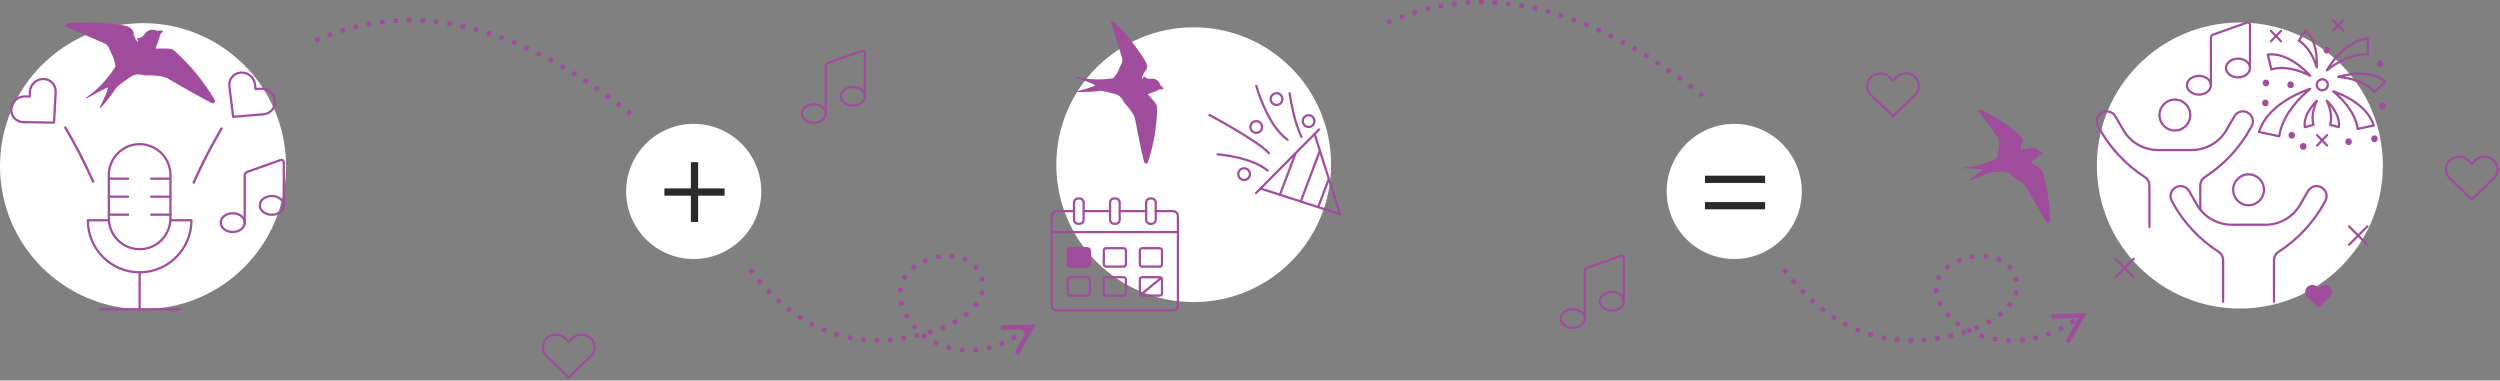
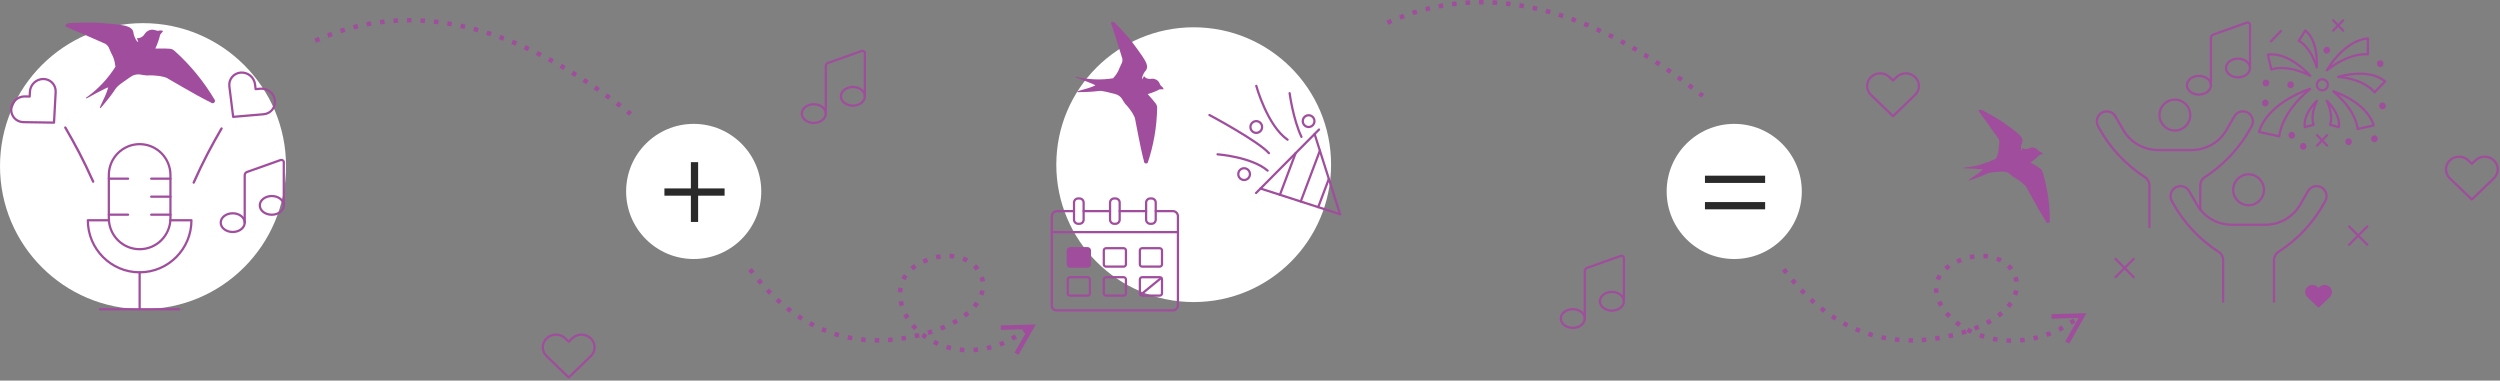
<svg xmlns="http://www.w3.org/2000/svg" xmlns:xlink="http://www.w3.org/1999/xlink" width="1110px" height="169px" viewBox="0 0 1110 169" version="1.1">
  <rect x="0" y="0" width="1110" height="169" fill="#808080" stroke="none" />
  <title>Group 41</title>
  <defs>
    <polygon id="path-1" points="0 0 5.279 0 5.279 5.484 0 5.484" />
  </defs>
  <g id="Page-1" stroke="none" stroke-width="1" fill="none" fill-rule="evenodd">
    <g id="home" transform="translate(-190, -4952)">
      <g id="Group-40" transform="translate(190, 4953)">
        <circle id="Oval-Copy-5" fill="#FFFFFF" cx="770" cy="84" r="30" />
        <g id="Group-39" transform="translate(0, 9)">
          <g id="Group-35">
            <circle id="Oval" fill="#FFFFFF" cx="63.5" cy="63.775" r="63.5" />
            <path d="M98.361,47.058 C93.937,54.716 90.467,61.075 86,71.058" id="Stroke-3" stroke="#9F4D9C" stroke-width="1.051" stroke-linecap="round" stroke-linejoin="round" />
            <g id="Group-9-Copy-5" transform="translate(98, 61)" stroke="#9F4D9C" stroke-linecap="round" stroke-linejoin="round">
              <path d="M10.651,27.85 C10.651,30.143 8.267,32 5.325,32 C2.384,32 0,30.143 0,27.85 C0,25.558 2.384,23.701 5.325,23.701 C8.267,23.701 10.651,25.558 10.651,27.85 Z" id="Stroke-1" />
              <path d="M28,20.189 C28,22.482 25.616,24.339 22.674,24.339 C19.733,24.339 17.349,22.482 17.349,20.189 C17.349,17.897 19.733,16.04 22.674,16.04 C25.616,16.04 28,17.897 28,20.189 Z" id="Stroke-3" />
              <path d="M10.651,27.85 L10.651,6.797 C10.651,6.147 11.056,5.568 11.664,5.353 L26.565,0.061 C27.229,-0.171 27.993,0.285 28,0.996 C28,1 28,1.005 28,1.011 L28,20.188" id="Stroke-5" />
            </g>
            <g id="Group-21" transform="translate(39, 54)" stroke="#9F4D9C" stroke-linecap="round" stroke-linejoin="round">
              <line x1="5.376" y1="73.321" x2="40.624" y2="73.321" id="Stroke-1" />
              <line x1="23" y1="73.321" x2="23" y2="56.905" id="Stroke-3" />
              <path d="M9.322,33.787 L0,33.787 C0,46.555 10.298,56.906 23,56.906 C35.702,56.906 46,46.555 46,33.787 L36.648,33.787" id="Stroke-5" />
              <path d="M23,46.646 L23,46.646 C15.446,46.646 9.322,40.491 9.322,32.898 L9.322,13.748 C9.322,6.155 15.446,0 23,0 L23,0 C30.554,0 36.678,6.155 36.678,13.748 L36.678,32.898 C36.678,40.491 30.554,46.646 23,46.646 Z" id="Stroke-7" />
              <line x1="9.322" y1="15.324" x2="17.867" y2="15.324" id="Stroke-9" />
              <line x1="28.133" y1="15.324" x2="36.677" y2="15.324" id="Stroke-11" />
-               <line x1="9.322" y1="23.323" x2="17.867" y2="23.323" id="Stroke-13" />
              <line x1="28.133" y1="23.323" x2="36.677" y2="23.323" id="Stroke-15" />
              <line x1="9.322" y1="31.321" x2="17.867" y2="31.321" id="Stroke-17" />
              <line x1="28.133" y1="31.321" x2="36.677" y2="31.321" id="Stroke-19" />
            </g>
            <path d="M99.714,34.577 L101.274,36.079 L109.504,44 L119.295,34.577 C121.568,32.378 121.568,28.831 119.295,26.643 C118.153,25.556 116.666,25 115.18,25 C113.693,25 112.207,25.556 111.065,26.643 L109.504,28.157 L107.944,26.643 C105.672,24.457 101.987,24.457 99.714,26.643 C97.429,28.831 97.429,32.389 99.714,34.577 Z" id="Stroke-7" stroke="#9F4D9C" stroke-linecap="round" stroke-linejoin="round" transform="translate(109.5, 34.5) rotate(39) translate(-109.5, -34.5) " />
            <path d="M7.714,37.577 L9.274,39.079 L17.504,47 L27.295,37.577 C29.568,35.378 29.568,31.831 27.295,29.643 C26.153,28.556 24.666,28 23.18,28 C21.693,28 20.207,28.556 19.065,29.643 L17.504,31.157 L15.944,29.643 C13.672,27.457 9.987,27.457 7.714,29.643 C5.429,31.831 5.429,35.389 7.714,37.577 Z" id="Stroke-7-Copy" stroke="#9F4D9C" stroke-linecap="round" stroke-linejoin="round" transform="translate(17.5, 37.5) rotate(-43) translate(-17.5, -37.5) " />
            <path d="M77.513,12.594 C76.127,11.47 75.974,11.511 68.964,11.549 C69.901,9.576 70.626,7.505 71.126,5.375 C71.197,5.234 72.42,3.795 72.42,3.795 C71.953,3.43 70.76,3.462 70.216,3.7 C69.122,3.638 67.727,2.57 65.705,3.698 L65.706,3.696 C65.183,3.957 64.743,4.354 64.418,4.839 L64.417,4.837 C63.752,6.036 62.469,7.08 60.81,6.938 L61.397,8.679 C60.728,8.647 59.48,6.414 59.244,4.518 C58.901,1.763 55.464,1.325 52.304,0.89 C51.784,0.818 44.045,0.072 43.235,0.089 C42.595,-0.1 34.77,0.035 30.508,0.28 C29.89,0.391 29.387,0.708 29.005,1.258 C29.002,1.371 29,1.485 29,1.598 C29.036,1.67 29.073,1.741 29.109,1.813 C32.098,3.061 35.113,4.342 38.152,5.656 C41.093,6.928 43.994,8.205 46.857,9.486 C47.26,9.774 47.816,10.252 48.236,10.993 C48.417,11.312 48.509,11.568 48.557,11.698 C49.054,13.047 49.688,14.128 50.077,14.982 C50.499,15.906 50.999,17.361 51.252,19.617 C49.864,21.833 47.966,24.462 45.415,27.153 C42.858,29.851 40.329,31.892 38.185,33.4 C38.112,33.532 38.222,33.766 38.47,33.688 C38.47,33.688 47.66,28.58 48.054,28.828 C46.74,33.682 43.115,38.942 44.797,37.856 C44.959,37.714 48.71,33.213 50.042,31.282 C52.252,28.079 51.478,28.651 57.695,24.31 L58.942,23.561 C59.254,23.422 59.731,23.237 60.334,23.118 C61.877,22.813 62.661,23.253 64.65,23.45 C66.115,23.595 65.795,23.367 68.154,23.498 C70.034,23.602 71.091,23.794 71.531,23.881 C72.484,24.068 73.268,24.293 73.83,24.474 C73.83,24.474 88.457,33.007 91.878,34.651 C92.84,35.017 93.521,35.469 94.074,35.804 C94.081,35.808 94.087,35.812 94.094,35.816 C95.051,35.965 95.4,35.384 95.5,34.617 C90.651,26.367 84.585,18.94 77.513,12.594" id="Fill-1" fill="#9F4D9C" />
          </g>
          <path d="M41.361,46.633 C36.937,54.291 33.467,60.65 29,70.633" id="Stroke-3-Copy-2" stroke="#9F4D9C" stroke-width="1.051" stroke-linecap="round" stroke-linejoin="round" transform="translate(35.18, 58.633) scale(-1, 1) translate(-35.18, -58.633) " />
        </g>
        <circle id="Oval-Copy-5" fill="#FFFFFF" cx="308" cy="84" r="30" />
        <g id="Group-12" transform="translate(467, 8)">
          <circle id="Oval-Copy-2" fill="#FFFFFF" cx="63" cy="64.117" r="61" />
          <g id="Group-22-Copy" transform="translate(0, 79.117)" stroke="#9F4D9C" stroke-linecap="round" stroke-linejoin="round">
            <path d="M46.148,5.618 L53.724,5.618 C54.994,5.618 55.999,6.644 55.999,7.893 L55.999,14.961 L55.999,47.41 C55.999,48.659 54.994,49.674 53.724,49.674 L2.031,49.674 C0.914,49.674 0,48.77 0,47.643 L0,14.961 L0,7.893 C0,6.644 1.025,5.618 2.264,5.618 L9.861,5.618" id="Stroke-1" />
            <line x1="25.86" y1="5.617" x2="14.13" y2="5.617" id="Stroke-3" />
            <line x1="41.87" y1="5.617" x2="30.14" y2="5.617" id="Stroke-5" />
            <line x1="55.999" y1="14.959" x2="0.005" y2="14.959" id="Stroke-7" />
            <path d="M12.29,11.245 L11.702,11.245 C10.685,11.245 9.861,10.421 9.861,9.404 L9.861,1.841 C9.861,0.824 10.685,0 11.702,0 L12.29,0 C13.307,0 14.131,0.824 14.131,1.841 L14.131,9.404 C14.131,10.421 13.307,11.245 12.29,11.245 Z" id="Stroke-9" />
            <path d="M44.303,11.245 L43.715,11.245 C42.698,11.245 41.874,10.421 41.874,9.404 L41.874,1.841 C41.874,0.824 42.698,0 43.715,0 L44.303,0 C45.32,0 46.144,0.824 46.144,1.841 L46.144,9.404 C46.144,10.421 45.32,11.245 44.303,11.245 Z" id="Stroke-11" />
            <path d="M28.293,11.245 L27.705,11.245 C26.688,11.245 25.864,10.421 25.864,9.404 L25.864,1.841 C25.864,0.824 26.688,0 27.705,0 L28.293,0 C29.31,0 30.134,0.824 30.134,1.841 L30.134,9.404 C30.134,10.421 29.31,11.245 28.293,11.245 Z" id="Stroke-13" />
            <path d="M15.908,30.26 L8.084,30.26 C7.532,30.26 7.084,29.812 7.084,29.26 L7.084,23.092 C7.084,22.54 7.532,22.092 8.084,22.092 L15.908,22.092 C16.46,22.092 16.908,22.54 16.908,23.092 L16.908,29.26 C16.908,29.812 16.46,30.26 15.908,30.26 Z" id="Stroke-15" fill="#9F4D9C" />
            <path d="M31.915,30.26 L24.09,30.26 C23.538,30.26 23.09,29.812 23.09,29.26 L23.09,23.092 C23.09,22.54 23.538,22.092 24.09,22.092 L31.915,22.092 C32.467,22.092 32.914,22.54 32.914,23.092 L32.914,29.26 C32.914,29.812 32.467,30.26 31.915,30.26 Z" id="Stroke-17" />
            <path d="M47.921,30.26 L40.097,30.26 C39.545,30.26 39.097,29.812 39.097,29.26 L39.097,23.092 C39.097,22.54 39.545,22.092 40.097,22.092 L47.921,22.092 C48.473,22.092 48.921,22.54 48.921,23.092 L48.921,29.26 C48.921,29.812 48.473,30.26 47.921,30.26 Z" id="Stroke-19" />
            <path d="M15.908,43.137 L8.084,43.137 C7.532,43.137 7.084,42.689 7.084,42.137 L7.084,35.969 C7.084,35.417 7.532,34.969 8.084,34.969 L15.908,34.969 C16.46,34.969 16.908,35.417 16.908,35.969 L16.908,42.137 C16.908,42.689 16.46,43.137 15.908,43.137 Z" id="Stroke-21" />
            <path d="M31.915,43.137 L24.09,43.137 C23.538,43.137 23.09,42.689 23.09,42.137 L23.09,35.969 C23.09,35.417 23.538,34.969 24.09,34.969 L31.915,34.969 C32.467,34.969 32.914,35.417 32.914,35.969 L32.914,42.137 C32.914,42.689 32.467,43.137 31.915,43.137 Z" id="Stroke-23" />
            <path d="M47.921,43.137 L40.097,43.137 C39.545,43.137 39.097,42.689 39.097,42.137 L39.097,35.969 C39.097,35.417 39.545,34.969 40.097,34.969 L47.921,34.969 C48.473,34.969 48.921,35.417 48.921,35.969 L48.921,42.137 C48.921,42.689 48.473,43.137 47.921,43.137 Z" id="Stroke-25" />
            <line x1="48.615" y1="35.251" x2="39.365" y2="42.818" id="Stroke-27" />
          </g>
          <g id="Group-27" transform="translate(99, 57.617) scale(-1, 1) translate(-99, -57.617) translate(70, 29.117)" stroke="#9F4D9C" stroke-linecap="round" stroke-linejoin="round">
            <line x1="37.303" y1="47.575" x2="9.351" y2="19.399" id="Stroke-1" />
            <g id="Group-6" transform="translate(0, 21.386)">
              <line x1="0" y1="35.614" x2="11.321" y2="0" id="Stroke-2" />
              <line x1="35.331" y1="24.202" x2="0" y2="35.614" id="Stroke-4" />
            </g>
            <line x1="19.74" y1="29.872" x2="26.714" y2="48.371" id="Stroke-7" />
            <line x1="8.97" y1="28.784" x2="17.478" y2="51.355" id="Stroke-8" />
            <line x1="4.989" y1="41.307" x2="9.721" y2="53.86" id="Stroke-9" />
            <g id="Group-26" transform="translate(11.387, 0)">
              <path d="M5.18,15.662 C5.18,17.103 4.021,18.272 2.59,18.272 C1.16,18.272 0,17.103 0,15.662 C0,14.22 1.16,13.052 2.59,13.052 C4.021,13.052 5.18,14.22 5.18,15.662 Z" id="Stroke-10" />
-               <path d="M19.432,5.869 C19.432,7.311 18.273,8.479 16.842,8.479 C15.412,8.479 14.252,7.311 14.252,5.869 C14.252,4.427 15.412,3.259 16.842,3.259 C18.273,3.259 19.432,4.427 19.432,5.869 Z" id="Stroke-12" />
              <path d="M28.42,18.272 C28.42,19.714 27.261,20.882 25.831,20.882 C24.401,20.882 23.241,19.714 23.241,18.272 C23.241,16.83 24.401,15.662 25.831,15.662 C27.261,15.662 28.42,16.83 28.42,18.272 Z" id="Stroke-14" />
              <path d="M33.815,39.193 C33.815,40.635 32.656,41.803 31.225,41.803 C29.795,41.803 28.635,40.635 28.635,39.193 C28.635,37.751 29.795,36.583 31.225,36.583 C32.656,36.583 33.815,37.751 33.815,39.193 Z" id="Stroke-16" />
              <path d="M11.027,3.259 C11.027,3.259 9.44,14.988 5.764,22.651" id="Stroke-18" />
              <path d="M25.831,0 C25.831,0 20.955,17.682 11.939,23.914" id="Stroke-20" />
              <path d="M46.613,12.955 C46.613,12.955 24.727,24.671 20.215,29.892" id="Stroke-22" />
              <path d="M43.021,30.397 C43.021,30.397 28.007,31.503 20.8,37.638" id="Stroke-24" />
            </g>
          </g>
          <path d="M47.13,27.054 C45.926,26.078 45.793,26.114 39.706,26.147 C40.519,24.433 41.149,22.635 41.583,20.785 C41.645,20.663 42.706,19.413 42.706,19.413 C42.301,19.096 41.265,19.124 40.793,19.33 C39.843,19.277 38.632,18.349 36.875,19.328 L36.876,19.327 C36.422,19.554 36.04,19.898 35.758,20.319 L35.757,20.317 C35.179,21.359 34.066,22.265 32.625,22.142 L33.134,23.654 C32.553,23.626 31.469,21.687 31.264,20.041 C30.967,17.648 27.982,17.268 25.238,16.89 C24.786,16.827 18.066,16.18 17.362,16.195 C16.806,16.03 10.01,16.148 6.309,16.361 C5.773,16.457 5.336,16.732 5.004,17.209 C5.002,17.308 5,17.407 5,17.505 C5.031,17.568 5.063,17.629 5.095,17.692 C7.69,18.775 10.308,19.888 12.948,21.029 C15.502,22.134 18.021,23.243 20.507,24.355 C20.857,24.605 21.34,25.02 21.705,25.664 C21.862,25.941 21.942,26.163 21.984,26.276 C22.415,27.448 22.966,28.387 23.304,29.128 C23.67,29.93 24.104,31.194 24.324,33.153 C23.119,35.078 21.47,37.36 19.255,39.698 C17.034,42.041 14.838,43.813 12.977,45.122 C12.913,45.237 13.008,45.44 13.224,45.373 C13.224,45.373 21.204,40.937 21.547,41.152 C20.406,45.367 17.258,49.935 18.719,48.992 C18.859,48.868 22.117,44.96 23.273,43.283 C25.192,40.502 24.52,40.998 29.92,37.229 L31.002,36.578 C31.273,36.457 31.688,36.296 32.211,36.193 C33.551,35.929 34.232,36.311 35.959,36.482 C37.232,36.608 36.953,36.41 39.002,36.523 C40.635,36.613 41.553,36.78 41.935,36.856 C42.762,37.018 43.443,37.214 43.931,37.371 C43.931,37.371 56.634,44.781 59.604,46.209 C60.44,46.527 61.032,46.919 61.512,47.21 C61.518,47.214 61.523,47.217 61.529,47.221 C62.36,47.35 62.663,46.845 62.75,46.179 C58.539,39.015 53.271,32.565 47.13,27.054" id="Fill-1-Copy-2" fill="#9F4D9C" transform="translate(33.875, 32.617) rotate(49) translate(-33.875, -32.617) " />
        </g>
        <g id="Group-10" transform="translate(931, 8)">
-           <circle id="Oval-Copy-4" fill="#FFFFFF" cx="63.5" cy="64.5" r="63.5" />
          <g id="Group-51" transform="translate(72, 0)">
            <path d="M30.113,22.231 C30.113,22.231 37.455,9.05 48.339,8.039 L48.339,15.135 C48.339,15.135 40.579,13.911 30.113,22.231 Z" id="Stroke-1" stroke="#9F4D9C" stroke-linecap="round" stroke-linejoin="round" />
            <path d="M35.152,25.138 C35.152,25.138 48.512,20.884 56.001,27.163 L51.284,31.983 C51.284,31.983 47.237,26.185 35.152,25.138 Z" id="Stroke-3" stroke="#9F4D9C" stroke-linecap="round" stroke-linejoin="round" />
            <path d="M22.741,24.646 C22.741,24.646 13.518,13.892 3.923,15.254 L5.484,21.881 C5.484,21.881 11.898,19.094 22.741,24.646 Z" id="Stroke-5" stroke="#9F4D9C" stroke-linecap="round" stroke-linejoin="round" />
            <path d="M25.605,20.93 C25.605,20.93 26.648,9.494 20.572,4.527 L17.652,9.118 C17.652,9.118 22.785,11.401 25.605,20.93 Z" id="Stroke-7" stroke="#9F4D9C" stroke-linecap="round" stroke-linejoin="round" />
            <path d="M25.674,35.764 C25.674,35.764 19.432,41.558 20.338,47.452 L24.229,46.419 C24.229,46.419 22.517,42.5 25.674,35.764 Z" id="Stroke-9" stroke="#9F4D9C" stroke-linecap="round" stroke-linejoin="round" />
            <path d="M30.113,35.764 C30.113,35.764 36.355,41.558 35.449,47.452 L31.558,46.419 C31.558,46.419 33.27,42.5 30.113,35.764 Z" id="Stroke-11" stroke="#9F4D9C" stroke-linecap="round" stroke-linejoin="round" />
            <path d="M22.741,30.438 C22.741,30.438 4.107,36.117 0,49.586 L9.006,51.517 C9.006,51.517 9.467,41.386 22.741,30.438 Z" id="Stroke-13" stroke="#9F4D9C" stroke-linecap="round" stroke-linejoin="round" />
            <path d="M32.935,31.554 C32.935,31.554 47.682,36.05 50.932,46.708 L43.805,48.237 C43.805,48.237 43.44,40.219 32.935,31.554 Z" id="Stroke-15" stroke="#9F4D9C" stroke-linecap="round" stroke-linejoin="round" />
            <line x1="30.224" y1="51.01" x2="25.776" y2="55.614" id="Stroke-17" stroke="#9F4D9C" stroke-linecap="round" stroke-linejoin="round" />
            <line x1="30.224" y1="55.613" x2="25.776" y2="51.009" id="Stroke-19" stroke="#9F4D9C" stroke-linecap="round" stroke-linejoin="round" />
            <line x1="9.749" y1="4.74" x2="5.301" y2="9.344" id="Stroke-21" stroke="#9F4D9C" stroke-linecap="round" stroke-linejoin="round" />
-             <line x1="9.749" y1="9.344" x2="5.301" y2="4.739" id="Stroke-23" stroke="#9F4D9C" stroke-linecap="round" stroke-linejoin="round" />
            <line x1="37.376" y1="0" x2="32.928" y2="4.604" id="Stroke-25" stroke="#9F4D9C" stroke-linecap="round" stroke-linejoin="round" />
            <line x1="37.376" y1="4.604" x2="32.928" y2="0" id="Stroke-27" stroke="#9F4D9C" stroke-linecap="round" stroke-linejoin="round" />
            <path d="M14.54,52.55 C16.47,52.55 16.474,49.55 14.54,49.55 C12.61,49.55 12.606,52.55 14.54,52.55" id="Fill-29" fill="#9F4D9C" />
            <path d="M19.639,57.5 C21.569,57.5 21.573,54.5 19.639,54.5 C17.709,54.5 17.705,57.5 19.639,57.5" id="Fill-31" fill="#9F4D9C" />
            <path d="M39.779,55.416 C41.709,55.416 41.713,52.416 39.779,52.416 C37.849,52.416 37.845,55.416 39.779,55.416" id="Fill-33" fill="#9F4D9C" />
            <path d="M51.251,54.114 C53.181,54.114 53.185,51.114 51.251,51.114 C49.321,51.114 49.317,54.114 51.251,54.114" id="Fill-35" fill="#9F4D9C" />
            <path d="M53.801,20.767 C55.731,20.767 55.735,17.767 53.801,17.767 C51.871,17.767 51.867,20.767 53.801,20.767" id="Fill-37" fill="#9F4D9C" />
            <path d="M30.091,14.775 C32.021,14.775 32.025,11.775 30.091,11.775 C28.161,11.775 28.157,14.775 30.091,14.775" id="Fill-39" fill="#9F4D9C" />
            <path d="M14.03,30.146 C15.96,30.146 15.964,27.146 14.03,27.146 C12.1,27.146 12.096,30.146 14.03,30.146" id="Fill-41" fill="#9F4D9C" />
            <path d="M2.813,38.222 C4.743,38.222 4.747,35.222 2.813,35.222 C0.883,35.222 0.879,38.222 2.813,38.222" id="Fill-43" fill="#9F4D9C" />
            <path d="M3.068,29.364 C4.998,29.364 5.002,26.364 3.068,26.364 C1.138,26.364 1.134,29.364 3.068,29.364" id="Fill-45" fill="#9F4D9C" />
            <path d="M54.821,39.524 C56.751,39.524 56.755,36.524 54.821,36.524 C52.891,36.524 52.886,39.524 54.821,39.524" id="Fill-47" fill="#9F4D9C" />
            <path d="M30.561,28.646 C30.561,29.996 29.467,31.09 28.117,31.09 C26.768,31.09 25.673,29.996 25.673,28.646 C25.673,27.296 26.768,26.202 28.117,26.202 C29.467,26.202 30.561,27.296 30.561,28.646 Z" id="Stroke-49" stroke="#9F4D9C" stroke-linecap="round" stroke-linejoin="round" />
          </g>
          <path d="M93.812,122.536 L94.551,123.248 L98.449,127 L103.087,122.536 C104.164,121.495 104.164,119.815 103.087,118.778 C102.546,118.263 101.842,118 101.138,118 C100.433,118 99.73,118.263 99.189,118.778 L98.449,119.496 L97.71,118.778 C96.634,117.743 94.888,117.743 93.812,118.778 C92.729,119.815 92.729,121.5 93.812,122.536 Z" id="Stroke-7-Copy-13" stroke="#9F4D9C" fill="#9F4D9C" stroke-linecap="round" stroke-linejoin="round" />
          <g id="Group-9-Copy-4" transform="translate(40, 1)" stroke="#9F4D9C" stroke-linecap="round" stroke-linejoin="round">
            <path d="M10.651,27.85 C10.651,30.143 8.267,32 5.325,32 C2.384,32 0,30.143 0,27.85 C0,25.558 2.384,23.701 5.325,23.701 C8.267,23.701 10.651,25.558 10.651,27.85 Z" id="Stroke-1" />
            <path d="M28,20.189 C28,22.482 25.616,24.339 22.674,24.339 C19.733,24.339 17.349,22.482 17.349,20.189 C17.349,17.897 19.733,16.04 22.674,16.04 C25.616,16.04 28,17.897 28,20.189 Z" id="Stroke-3" />
            <path d="M10.651,27.85 L10.651,6.797 C10.651,6.147 11.056,5.568 11.664,5.353 L26.565,0.061 C27.229,-0.171 27.993,0.285 28,0.996 C28,1 28,1.005 28,1.011 L28,20.188" id="Stroke-5" />
          </g>
          <g id="Group-32" transform="translate(0, 29)">
            <path d="M78.651,95.954 L78.651,77.534 C78.651,76.024 79.416,74.618 80.681,73.803 L80.681,73.803 C89.186,68.321 96.193,60.797 101.069,51.911 L101.451,51.214 C102.606,49.108 101.881,46.463 99.814,45.248 L99.814,45.248 C97.701,44.003 94.982,44.723 93.754,46.851 L90.288,52.861 C88.406,56.121 85.548,58.704 82.12,60.239 L82.12,60.239 C79.833,61.265 77.356,61.793 74.849,61.793 L59.868,61.793 C57.362,61.793 54.885,61.265 52.597,60.239 L52.597,60.239 C49.169,58.704 46.311,56.121 44.43,52.861 L40.963,46.851 C39.736,44.723 37.016,44.003 34.903,45.248 L34.903,45.248 C32.836,46.463 32.111,49.108 33.266,51.214 L33.65,51.911 C38.524,60.797 45.532,68.321 54.036,73.803 L54.036,73.803 C55.302,74.618 56.067,76.024 56.067,77.534 L56.067,95.954" id="Stroke-1" stroke="#9F4D9C" stroke-linecap="round" stroke-linejoin="round" />
            <path d="M74.191,46.271 C74.191,50.058 71.133,53.128 67.359,53.128 C63.585,53.128 60.527,50.058 60.527,46.271 C60.527,42.483 63.585,39.414 67.359,39.414 C71.133,39.414 74.191,42.483 74.191,46.271 Z" id="Stroke-3" stroke="#9F4D9C" stroke-linecap="round" stroke-linejoin="round" />
            <path d="M23.343,62.782 L23.343,44.363 C23.343,42.843 22.586,41.442 21.313,40.631 C12.821,35.13 5.799,27.615 0.929,18.726 L0.563,18.039 C0.171,17.351 0,16.615 0,15.878 C0,14.355 0.783,12.882 2.177,12.072 C4.306,10.818 7.022,11.531 8.246,13.668 L11.721,19.684 C13.604,22.95 16.444,25.528 19.868,27.051 C22.169,28.083 24.64,28.623 27.161,28.623 L42.135,28.623 C44.632,28.623 47.128,28.083 49.403,27.051 C52.829,25.528 55.692,22.95 57.575,19.684 L61.051,13.668 C61.858,12.244 63.351,11.458 64.868,11.458 C65.626,11.458 66.386,11.653 67.094,12.072 C69.174,13.275 69.885,15.927 68.733,18.039 L68.342,18.726 C65.919,23.172 62.934,27.272 59.51,30.955 C56.084,34.615 52.217,37.881 47.96,40.631 C46.712,41.442 45.929,42.843 45.929,44.363 L45.929,55.046" id="Stroke-5" stroke="#9F4D9C" stroke-linecap="round" stroke-linejoin="round" />
            <path d="M41.475,13.089 C41.475,16.877 38.417,19.946 34.643,19.946 C30.869,19.946 27.811,16.877 27.811,13.089 C27.811,9.302 30.869,6.232 34.643,6.232 C38.417,6.232 41.475,9.302 41.475,13.089 Z" id="Stroke-7" stroke="#9F4D9C" stroke-linecap="round" stroke-linejoin="round" />
            <line x1="16.353" y1="76.93" x2="8.252" y2="85.061" id="Stroke-9" stroke="#9F4D9C" stroke-linecap="round" stroke-linejoin="round" />
            <line x1="16.353" y1="85.062" x2="8.252" y2="76.931" id="Stroke-11" stroke="#9F4D9C" stroke-linecap="round" stroke-linejoin="round" />
            <line x1="120.089" y1="62.528" x2="111.987" y2="70.659" id="Stroke-13-Copy" stroke="#9F4D9C" stroke-linecap="round" stroke-linejoin="round" />
            <line x1="120.089" y1="70.66" x2="111.987" y2="62.529" id="Stroke-15-Copy" stroke="#9F4D9C" stroke-linecap="round" stroke-linejoin="round" />
            <path d="M6.646,55.559 C10.161,55.559 10.168,50.075 6.646,50.075 C3.13,50.075 3.123,55.559 6.646,55.559" id="Fill-17" />
            <path d="M30.97,81.222 C34.485,81.222 34.492,75.738 30.97,75.738 C27.454,75.738 27.447,81.222 30.97,81.222" id="Fill-19" />
            <path d="M83.36,39.284 C86.875,39.284 86.882,33.8 83.36,33.8 C79.844,33.8 79.837,39.284 83.36,39.284" id="Fill-21" />
            <path d="M95.833,91.863 C99.349,91.863 99.356,86.379 95.833,86.379 C92.318,86.379 92.311,91.863 95.833,91.863" id="Fill-23" />
-             <path d="M19.743,100 C23.258,100 23.266,94.516 19.743,94.516 C16.228,94.516 16.22,100 19.743,100" id="Fill-25" />
            <path d="M54.046,6.109 C57.562,6.109 57.569,0.626 54.046,0.626 C50.531,0.626 50.524,6.109 54.046,6.109" id="Fill-27" />
            <g id="Group-31" transform="translate(18.351, 0)">
              <mask id="mask-2" fill="white">
                <use xlink:href="#path-1" />
              </mask>
              <g id="Clip-30" />
              <path d="M2.639,5.484 C6.155,5.484 6.162,-0 2.639,-0 C-0.876,-0 -0.883,5.484 2.639,5.484" id="Fill-29" mask="url(#mask-2)" />
            </g>
          </g>
        </g>
        <g id="=" transform="translate(757, 77)" fill="#2A2A2A" fill-rule="nonzero">
          <path d="M0,14.941 L0,11.719 L26.719,11.719 L26.719,14.941 L0,14.941 Z M0,3.223 L0,0 L26.719,0 L26.719,3.223 L0,3.223 Z" />
        </g>
        <g id="+" transform="translate(295, 71)" fill="#2A2A2A" fill-rule="nonzero">
          <polygon points="0 14.883 0 11.66 11.748 11.66 11.748 0 14.971 0 14.971 11.66 26.719 11.66 26.719 14.883 14.971 14.883 14.971 26.543 11.748 26.543 11.748 14.883" />
        </g>
        <path d="M242.714,157.152 L244.274,158.654 L252.504,166.575 L262.295,157.152 C264.568,154.953 264.568,151.406 262.295,149.218 C261.153,148.132 259.666,147.575 258.18,147.575 C256.693,147.575 255.207,148.132 254.065,149.218 L252.504,150.733 L250.944,149.218 C248.672,147.032 244.987,147.032 242.714,149.218 C240.429,151.406 240.429,154.965 242.714,157.152 Z" id="Stroke-7-Copy-2" stroke="#9F4D9C" stroke-linecap="round" stroke-linejoin="round" />
        <path d="M830.714,41.152 L832.274,42.654 L840.504,50.575 L850.295,41.152 C852.568,38.953 852.568,35.406 850.295,33.218 C849.153,32.132 847.666,31.575 846.18,31.575 C844.693,31.575 843.207,32.132 842.065,33.218 L840.504,34.733 L838.944,33.218 C836.672,31.032 832.987,31.032 830.714,33.218 C828.429,35.406 828.429,38.965 830.714,41.152 Z" id="Stroke-7-Copy-3" stroke="#9F4D9C" stroke-linecap="round" stroke-linejoin="round" />
        <path d="M1087.714,78.152 L1089.274,79.654 L1097.504,87.575 L1107.295,78.152 C1109.568,75.953 1109.568,72.406 1107.295,70.218 C1106.153,69.132 1104.666,68.575 1103.18,68.575 C1101.693,68.575 1100.207,69.132 1099.065,70.218 L1097.504,71.733 L1095.944,70.218 C1093.672,68.032 1089.987,68.032 1087.714,70.218 C1085.429,72.406 1085.429,75.965 1087.714,78.152 Z" id="Stroke-7-Copy-5" stroke="#9F4D9C" stroke-linecap="round" stroke-linejoin="round" />
        <path d="M906.005,68.386 C904.911,67.498 904.789,67.531 899.256,67.561 C899.995,66.003 900.567,64.368 900.962,62.686 C901.018,62.575 901.983,61.439 901.983,61.439 C901.615,61.151 900.673,61.176 900.244,61.364 C899.38,61.315 898.279,60.472 896.682,61.362 L896.683,61.361 C896.271,61.567 895.923,61.88 895.666,62.263 L895.666,62.261 C895.141,63.208 894.128,64.032 892.818,63.92 L893.281,65.295 C892.753,65.269 891.768,63.507 891.582,62.01 C891.311,59.835 888.598,59.489 886.102,59.145 C885.692,59.089 879.583,58.5 878.943,58.513 C878.438,58.364 872.26,58.471 868.895,58.664 C868.407,58.752 868.01,59.002 867.708,59.436 C867.706,59.525 867.705,59.615 867.705,59.705 C867.733,59.761 867.762,59.818 867.791,59.875 C870.151,60.859 872.53,61.871 874.93,62.908 C877.252,63.913 879.542,64.921 881.802,65.932 C882.12,66.159 882.56,66.536 882.891,67.122 C883.034,67.374 883.107,67.576 883.145,67.678 C883.536,68.743 884.037,69.597 884.345,70.271 C884.678,71 885.072,72.149 885.272,73.93 C884.176,75.68 882.678,77.755 880.664,79.88 C878.645,82.01 876.649,83.621 874.956,84.811 C874.899,84.915 874.985,85.1 875.181,85.039 C875.181,85.039 882.436,81.006 882.747,81.202 C881.71,85.034 878.848,89.186 880.176,88.329 C880.304,88.217 883.265,84.664 884.317,83.14 C886.061,80.611 885.451,81.062 890.359,77.635 L891.343,77.044 C891.589,76.934 891.966,76.788 892.442,76.694 C893.66,76.454 894.279,76.801 895.849,76.956 C897.006,77.071 896.753,76.891 898.616,76.994 C900.1,77.076 900.934,77.228 901.282,77.296 C902.034,77.444 902.653,77.622 903.097,77.765 C903.097,77.765 914.645,84.501 917.345,85.799 C918.105,86.088 918.643,86.445 919.079,86.709 C919.085,86.713 919.089,86.715 919.095,86.719 C919.85,86.836 920.126,86.378 920.205,85.772 C916.377,79.259 911.588,73.396 906.005,68.386" id="Fill-1-Copy" fill="#9F4D9C" transform="translate(893.955, 73.443) rotate(31) translate(-893.955, -73.443) " />
        <g id="Group-9-Copy" transform="translate(356, 21.575)" stroke="#9F4D9C" stroke-linecap="round" stroke-linejoin="round">
          <path d="M10.651,27.85 C10.651,30.143 8.267,32 5.325,32 C2.384,32 0,30.143 0,27.85 C0,25.558 2.384,23.701 5.325,23.701 C8.267,23.701 10.651,25.558 10.651,27.85 Z" id="Stroke-1" />
          <path d="M28,20.189 C28,22.482 25.616,24.339 22.674,24.339 C19.733,24.339 17.349,22.482 17.349,20.189 C17.349,17.897 19.733,16.04 22.674,16.04 C25.616,16.04 28,17.897 28,20.189 Z" id="Stroke-3" />
          <path d="M10.651,27.85 L10.651,6.797 C10.651,6.147 11.056,5.568 11.664,5.353 L26.565,0.061 C27.229,-0.171 27.993,0.285 28,0.996 C28,1 28,1.005 28,1.011 L28,20.188" id="Stroke-5" />
        </g>
        <g id="Group-9-Copy-3" transform="translate(693, 112.575)" stroke="#9F4D9C" stroke-linecap="round" stroke-linejoin="round">
          <path d="M10.651,27.85 C10.651,30.143 8.267,32 5.325,32 C2.384,32 0,30.143 0,27.85 C0,25.558 2.384,23.701 5.325,23.701 C8.267,23.701 10.651,25.558 10.651,27.85 Z" id="Stroke-1" />
          <path d="M28,20.189 C28,22.482 25.616,24.339 22.674,24.339 C19.733,24.339 17.349,22.482 17.349,20.189 C17.349,17.897 19.733,16.04 22.674,16.04 C25.616,16.04 28,17.897 28,20.189 Z" id="Stroke-3" />
          <path d="M10.651,27.85 L10.651,6.797 C10.651,6.147 11.056,5.568 11.664,5.353 L26.565,0.061 C27.229,-0.171 27.993,0.285 28,0.996 C28,1 28,1.005 28,1.011 L28,20.188" id="Stroke-5" />
        </g>
        <path d="M140,17.075 C182.333,-1.925 229,8.909 280,49.575" id="Path-8" stroke="#9F4D9C" stroke-width="2" stroke-dasharray="2,4" />
        <path d="M616,9.075 C658.333,-9.925 705,0.909 756,41.575" id="Path-8-Copy" stroke="#9F4D9C" stroke-width="2" stroke-dasharray="2,4" />
        <path id="Path-9-Copy" d="M926.389,138.044 L925.512,139.59 L918.718,151.565 L916.979,150.578 L922.895,140.149 L910.91,140.508 L910.85,138.509 L924.612,138.097 L926.389,138.044 Z M890.96,149.174 C891.392,149.198 891.826,149.216 892.261,149.227 L892.914,149.239 L892.894,151.238 C892.437,151.234 891.982,151.222 891.529,151.204 L890.849,151.171 L890.96,149.174 Z M847.409,149.108 L848.392,149.118 L848.392,149.118 L849.379,149.114 L849.402,151.114 L848.385,151.118 L848.385,151.118 L847.373,151.108 L847.409,149.108 Z M898.822,148.9 L899.069,150.885 C898.616,150.941 898.164,150.991 897.713,151.033 L897.036,151.093 L896.876,149.099 C897.523,149.047 898.172,148.981 898.822,148.9 Z M855.188,148.807 L855.375,150.798 L854.362,150.886 L854.362,150.886 L853.354,150.96 L853.221,148.964 C853.874,148.921 854.53,148.868 855.188,148.807 Z M841.474,148.729 L842.452,148.83 L842.452,148.83 L843.434,148.916 L843.276,150.909 L842.263,150.821 L842.263,150.821 L841.254,150.717 L841.474,148.729 Z M885.101,148.437 C885.525,148.521 885.952,148.599 886.381,148.67 L887.026,148.772 L886.729,150.75 C886.278,150.682 885.828,150.608 885.381,150.526 L884.712,150.399 L885.101,148.437 Z M861.071,148.026 L861.409,149.997 L860.407,150.162 L860.407,150.162 L859.409,150.314 L859.12,148.335 C859.768,148.24 860.418,148.137 861.071,148.026 Z M904.592,147.804 L905.088,149.741 C904.646,149.854 904.204,149.961 903.763,150.061 L903.1,150.206 L902.685,148.25 C903.32,148.115 903.956,147.966 904.592,147.804 Z M835.619,147.792 L836.583,147.987 L836.583,147.987 L837.551,148.166 L837.203,150.135 C836.757,150.057 836.313,149.973 835.87,149.885 L835.207,149.749 L835.619,147.792 Z M879.419,146.88 C879.826,147.024 880.237,147.162 880.651,147.294 L881.274,147.487 L880.699,149.402 C880.261,149.27 879.826,149.132 879.395,148.987 L878.751,148.765 L879.419,146.88 Z M866.892,146.82 L867.364,148.763 L866.377,148.997 L866.377,148.997 L865.393,149.218 L864.965,147.265 C865.605,147.124 866.247,146.976 866.892,146.82 Z M829.89,146.286 L830.83,146.575 L830.83,146.575 L831.775,146.849 L831.234,148.775 C830.799,148.652 830.366,148.526 829.934,148.394 L829.286,148.193 L829.89,146.286 Z M910.138,146.026 L910.858,147.891 C910.433,148.056 910.008,148.214 909.582,148.366 L908.943,148.589 L908.295,146.697 C908.91,146.486 909.524,146.263 910.138,146.026 Z M872.602,145.222 L873.214,147.126 C872.791,147.262 872.364,147.395 871.931,147.526 L871.277,147.72 L870.716,145.8 C871.356,145.613 871.985,145.42 872.602,145.222 Z M874.04,144.5 C874.419,144.704 874.803,144.902 875.191,145.095 L875.779,145.379 L874.923,147.187 C874.508,146.99 874.098,146.787 873.694,146.578 L873.091,146.26 L874.04,144.5 Z M824.341,144.224 L825.249,144.604 L825.249,144.604 L826.161,144.969 L825.434,146.832 L824.491,146.455 L824.491,146.455 L823.553,146.062 L824.341,144.224 Z M915.384,143.508 L916.417,145.221 L914.819,146.179 C914.739,146.217 914.719,146.226 914.669,146.25 L914.606,146.28 L913.749,144.473 C913.831,144.434 913.847,144.426 913.86,144.423 L913.87,144.42 L915.384,143.508 Z M878.144,143.162 L878.932,145 C878.523,145.176 878.107,145.348 877.685,145.518 L877.047,145.77 L876.322,143.906 C876.944,143.664 877.551,143.416 878.144,143.162 Z M819.02,141.637 L819.89,142.103 L819.89,142.103 L820.764,142.554 L819.861,144.339 L818.96,143.873 L818.96,143.873 L818.062,143.393 L819.02,141.637 Z M869.16,141.319 C869.496,141.583 869.839,141.841 870.191,142.094 L870.723,142.47 L869.585,144.115 C869.205,143.852 868.832,143.583 868.467,143.309 L867.926,142.894 L869.16,141.319 Z M883.394,140.53 L884.407,142.255 C884.023,142.481 883.63,142.703 883.228,142.922 L882.619,143.249 L881.687,141.479 C882.276,141.169 882.844,140.853 883.394,140.53 Z M920.523,140.411 L921.556,142.124 L919.843,143.156 L918.81,141.443 L920.523,140.411 Z M813.98,138.587 L814.806,139.129 L814.806,139.129 L815.635,139.656 L814.575,141.352 L813.72,140.808 L813.72,140.808 L812.871,140.251 L813.98,138.587 Z M865.023,137.372 C865.295,137.693 865.578,138.01 865.872,138.324 L866.322,138.793 L864.896,140.195 C864.568,139.862 864.251,139.524 863.946,139.182 L863.497,138.665 L865.023,137.372 Z M888.163,137.163 L889.467,138.68 C889.126,138.973 888.774,139.262 888.409,139.547 L887.854,139.973 L886.654,138.372 C887.184,137.976 887.687,137.573 888.163,137.163 Z M809.183,135.091 L809.962,135.7 L809.962,135.7 L810.744,136.295 L809.544,137.895 L808.74,137.283 L808.74,137.283 L807.941,136.658 L809.183,135.091 Z M892.006,132.937 L893.661,134.06 C893.373,134.484 893.064,134.905 892.732,135.321 L892.394,135.736 L890.86,134.452 C891.278,133.953 891.66,133.447 892.006,132.937 Z M861.907,132.529 C862.096,132.951 862.307,133.373 862.537,133.794 L862.775,134.214 L861.046,135.22 C860.776,134.755 860.527,134.288 860.301,133.818 L860.082,133.348 L861.907,132.529 Z M804.689,131.243 L805.421,131.909 L805.421,131.909 L806.157,132.563 L804.837,134.066 L804.083,133.396 L804.083,133.396 L803.334,132.713 L804.689,131.243 Z M894.238,127.783 L896.2,128.171 C896.091,128.725 895.946,129.278 895.767,129.829 L895.625,130.242 L893.742,129.568 C893.956,128.973 894.121,128.377 894.238,127.783 Z M800.457,127.065 L801.143,127.78 L801.143,127.78 L801.832,128.484 L800.411,129.891 L799.706,129.172 L799.706,129.172 L799.005,128.441 L800.457,127.065 Z M858.654,127.047 L860.654,127.054 C860.652,127.505 860.679,127.963 860.733,128.425 L860.797,128.888 L858.821,129.198 C858.708,128.475 858.651,127.756 858.654,127.047 Z M796.5,122.63 L797.143,123.387 L797.143,123.387 L797.789,124.134 L796.283,125.45 L795.625,124.689 L795.625,124.689 L794.969,123.917 L796.5,122.63 Z M895.84,121.72 C896.02,122.271 896.161,122.835 896.263,123.407 L896.331,123.837 L894.351,124.117 C894.282,123.633 894.181,123.156 894.046,122.688 L893.939,122.339 L895.84,121.72 Z M860.401,120.81 L862.111,121.846 C861.855,122.269 861.633,122.703 861.445,123.147 L861.31,123.482 L859.441,122.768 C859.699,122.094 860.019,121.441 860.401,120.81 Z M792.799,117.974 L793.401,118.766 L793.401,118.766 L794.006,119.549 L792.429,120.779 L791.814,119.983 L791.814,119.983 L791.201,119.177 L792.799,117.974 Z M892.398,116.294 C892.816,116.698 893.206,117.122 893.566,117.566 L893.83,117.903 L892.238,119.113 C891.962,118.749 891.662,118.399 891.34,118.064 L891.01,117.734 L892.398,116.294 Z M864.878,116.228 L866.005,117.881 C865.602,118.155 865.222,118.439 864.865,118.732 L864.515,119.029 L863.199,117.523 C863.716,117.071 864.276,116.639 864.878,116.228 Z M870.432,113.43 L871.14,115.301 C870.743,115.451 870.346,115.611 869.948,115.781 L869.351,116.044 L868.527,114.222 C869.162,113.934 869.798,113.67 870.432,113.43 Z M886.944,112.888 C887.446,113.079 887.935,113.291 888.409,113.523 L888.878,113.762 L887.942,115.53 C887.534,115.313 887.11,115.114 886.673,114.933 L886.232,114.757 L886.944,112.888 Z M876.471,111.861 L876.749,113.842 C876.332,113.9 875.913,113.97 875.492,114.052 L874.859,114.184 L874.426,112.232 C875.112,112.079 875.794,111.956 876.471,111.861 Z M880.688,111.644 C881.219,111.665 881.745,111.705 882.263,111.765 L882.778,111.83 L882.501,113.811 C882.037,113.746 881.566,113.698 881.088,113.667 L880.607,113.642 L880.688,111.644 Z" fill="#9F4D9C" fill-rule="nonzero" />
        <path id="Path-9-Copy-2" d="M459.892,143.049 L459.012,144.593 L452.193,156.554 L450.455,155.563 L455.383,146.918 L454.986,147.158 L453.957,145.442 L454.354,145.204 L444.408,145.481 L444.352,143.482 L458.115,143.098 L459.892,143.049 Z M426.304,153.261 C426.731,153.309 427.16,153.349 427.591,153.38 L428.24,153.421 L428.132,155.418 C427.673,155.394 427.216,155.36 426.762,155.318 L426.082,155.249 L426.304,153.261 Z M434.128,153.243 L434.352,155.231 C433.895,155.282 433.44,155.325 432.986,155.36 L432.306,155.406 L432.189,153.41 C432.832,153.372 433.479,153.316 434.128,153.243 Z M439.884,152.146 L440.402,154.077 C439.959,154.196 439.517,154.307 439.075,154.411 L438.412,154.561 L437.987,152.606 C438.618,152.469 439.25,152.316 439.884,152.146 Z M420.553,152.094 C420.965,152.217 421.38,152.332 421.798,152.439 L422.428,152.594 L421.972,154.541 C421.524,154.436 421.08,154.322 420.639,154.2 L419.981,154.011 L420.553,152.094 Z M445.389,150.264 L446.157,152.111 C445.734,152.287 445.311,152.456 444.888,152.618 L444.254,152.855 L443.566,150.977 C444.173,150.755 444.781,150.517 445.389,150.264 Z M415.124,149.912 C415.506,150.108 415.892,150.297 416.283,150.478 L416.874,150.744 L416.07,152.576 C415.649,152.391 415.233,152.198 414.822,151.998 L414.209,151.69 L415.124,149.912 Z M388.409,149.108 L389.392,149.118 L389.392,149.118 L390.379,149.114 L390.402,151.114 L389.385,151.118 L389.385,151.118 L388.373,151.108 L388.409,149.108 Z M396.188,148.807 L396.375,150.798 L395.362,150.886 L395.362,150.886 L394.354,150.96 L394.221,148.964 C394.874,148.921 395.53,148.868 396.188,148.807 Z M382.474,148.729 L383.452,148.83 L383.452,148.83 L384.434,148.916 L384.276,150.909 L383.263,150.821 L383.263,150.821 L382.254,150.717 L382.474,148.729 Z M402.071,148.026 L402.409,149.997 L401.407,150.162 L401.407,150.162 L400.409,150.314 L400.12,148.335 C400.768,148.24 401.418,148.137 402.071,148.026 Z M450.527,147.5 L451.556,149.215 L449.841,150.244 L448.812,148.529 L450.527,147.5 Z M376.619,147.792 L377.583,147.987 L377.583,147.987 L378.551,148.166 L378.203,150.135 C377.757,150.057 377.313,149.973 376.87,149.885 L376.207,149.749 L376.619,147.792 Z M410.203,146.759 C410.54,147.024 410.883,147.282 411.233,147.533 L411.763,147.906 L410.631,149.554 C410.251,149.293 409.878,149.025 409.512,148.75 L408.967,148.332 L410.203,146.759 Z M407.892,146.82 L408.364,148.763 L407.377,148.997 L407.377,148.997 L406.393,149.218 L405.965,147.265 C406.605,147.124 407.247,146.976 407.892,146.82 Z M370.89,146.286 L371.83,146.575 L371.83,146.575 L372.775,146.849 L372.234,148.775 C371.799,148.652 371.366,148.526 370.934,148.394 L370.286,148.193 L370.89,146.286 Z M413.602,145.222 L414.214,147.126 C413.791,147.262 413.364,147.395 412.931,147.526 L412.277,147.72 L411.716,145.8 C412.356,145.613 412.985,145.42 413.602,145.222 Z M365.341,144.224 L366.249,144.604 L366.249,144.604 L367.161,144.969 L366.434,146.832 L365.491,146.455 L365.491,146.455 L364.553,146.062 L365.341,144.224 Z M419.144,143.162 L419.932,145 C419.523,145.176 419.107,145.348 418.685,145.518 L418.047,145.77 L417.322,143.906 C417.944,143.664 418.551,143.416 419.144,143.162 Z M406.058,142.783 C406.334,143.108 406.619,143.427 406.913,143.742 L407.359,144.21 L405.929,145.608 C405.605,145.276 405.291,144.939 404.985,144.596 L404.534,144.078 L406.058,142.783 Z M360.02,141.637 L360.89,142.103 L360.89,142.103 L361.764,142.554 L360.861,144.339 L359.96,143.873 L359.96,143.873 L359.062,143.393 L360.02,141.637 Z M424.394,140.53 L425.407,142.255 C425.023,142.481 424.63,142.703 424.228,142.922 L423.619,143.249 L422.687,141.479 C423.276,141.169 423.844,140.853 424.394,140.53 Z M354.98,138.587 L355.806,139.129 L355.806,139.129 L356.635,139.656 L355.575,141.352 L354.72,140.808 L354.72,140.808 L353.871,140.251 L354.98,138.587 Z M402.854,138.035 C403.047,138.409 403.253,138.782 403.469,139.151 L403.803,139.703 L402.105,140.76 C401.858,140.364 401.623,139.963 401.401,139.56 L401.077,138.952 L402.854,138.035 Z M429.163,137.163 L430.467,138.68 C430.126,138.973 429.774,139.262 429.409,139.547 L428.854,139.973 L427.654,138.372 C428.184,137.976 428.687,137.573 429.163,137.163 Z M350.183,135.091 L350.962,135.7 L350.962,135.7 L351.744,136.295 L350.544,137.895 L349.74,137.283 L349.74,137.283 L348.941,136.658 L350.183,135.091 Z M433.006,132.937 L434.661,134.06 C434.373,134.484 434.064,134.905 433.732,135.321 L433.394,135.736 L431.86,134.452 C432.278,133.953 432.66,133.447 433.006,132.937 Z M400.93,132.583 C401.018,133.042 401.126,133.503 401.252,133.964 L401.384,134.426 L399.469,135.002 C399.316,134.491 399.183,133.98 399.071,133.47 L398.966,132.96 L400.93,132.583 Z M345.689,131.243 L346.421,131.909 L346.421,131.909 L347.157,132.563 L345.837,134.066 L345.083,133.396 L345.083,133.396 L344.334,132.713 L345.689,131.243 Z M435.238,127.783 L437.2,128.171 C437.091,128.725 436.946,129.278 436.767,129.829 L436.625,130.242 L434.742,129.568 C434.956,128.973 435.121,128.377 435.238,127.783 Z M341.457,127.065 L342.143,127.78 L342.143,127.78 L342.832,128.484 L341.411,129.891 L340.706,129.172 L340.706,129.172 L340.005,128.441 L341.457,127.065 Z M398.882,126.622 L400.851,126.974 C400.769,127.43 400.71,127.892 400.674,128.36 L400.645,128.831 L398.647,128.741 C398.68,128.024 398.758,127.317 398.882,126.622 Z M337.5,122.63 L338.143,123.387 L338.143,123.387 L338.789,124.134 L337.283,125.45 L336.625,124.689 L336.625,124.689 L335.969,123.917 L337.5,122.63 Z M436.84,121.72 C437.02,122.271 437.161,122.835 437.263,123.407 L437.331,123.837 L435.351,124.117 C435.282,123.633 435.181,123.156 435.046,122.688 L434.939,122.339 L436.84,121.72 Z M401.33,120.666 L402.976,121.803 C402.709,122.189 402.465,122.586 402.243,122.992 L402.029,123.403 L400.24,122.509 C400.558,121.873 400.921,121.258 401.33,120.666 Z M333.799,117.974 L334.401,118.766 L334.401,118.766 L335.006,119.549 L333.429,120.779 L332.814,119.983 L332.814,119.983 L332.201,119.177 L333.799,117.974 Z M433.398,116.294 C433.816,116.698 434.206,117.122 434.566,117.566 L434.83,117.903 L433.238,119.113 C432.962,118.749 432.662,118.399 432.34,118.064 L432.01,117.734 L433.398,116.294 Z M405.878,116.228 L407.001,117.883 C406.601,118.155 406.219,118.437 405.856,118.73 L405.499,119.027 L404.199,117.507 C404.723,117.059 405.283,116.632 405.878,116.228 Z M411.432,113.43 L412.14,115.301 C411.743,115.451 411.346,115.611 410.948,115.781 L410.351,116.044 L409.527,114.222 C410.162,113.934 410.798,113.67 411.432,113.43 Z M427.944,112.888 C428.446,113.079 428.935,113.291 429.409,113.523 L429.878,113.762 L428.942,115.53 C428.534,115.313 428.11,115.114 427.673,114.933 L427.232,114.757 L427.944,112.888 Z M417.471,111.861 L417.749,113.842 C417.332,113.9 416.913,113.97 416.492,114.052 L415.859,114.184 L415.426,112.232 C416.112,112.079 416.794,111.956 417.471,111.861 Z M421.688,111.644 C422.219,111.665 422.745,111.705 423.263,111.765 L423.778,111.83 L423.501,113.811 C423.037,113.746 422.566,113.698 422.088,113.667 L421.607,113.642 L421.688,111.644 Z" fill="#9F4D9C" fill-rule="nonzero" />
      </g>
    </g>
  </g>
</svg>